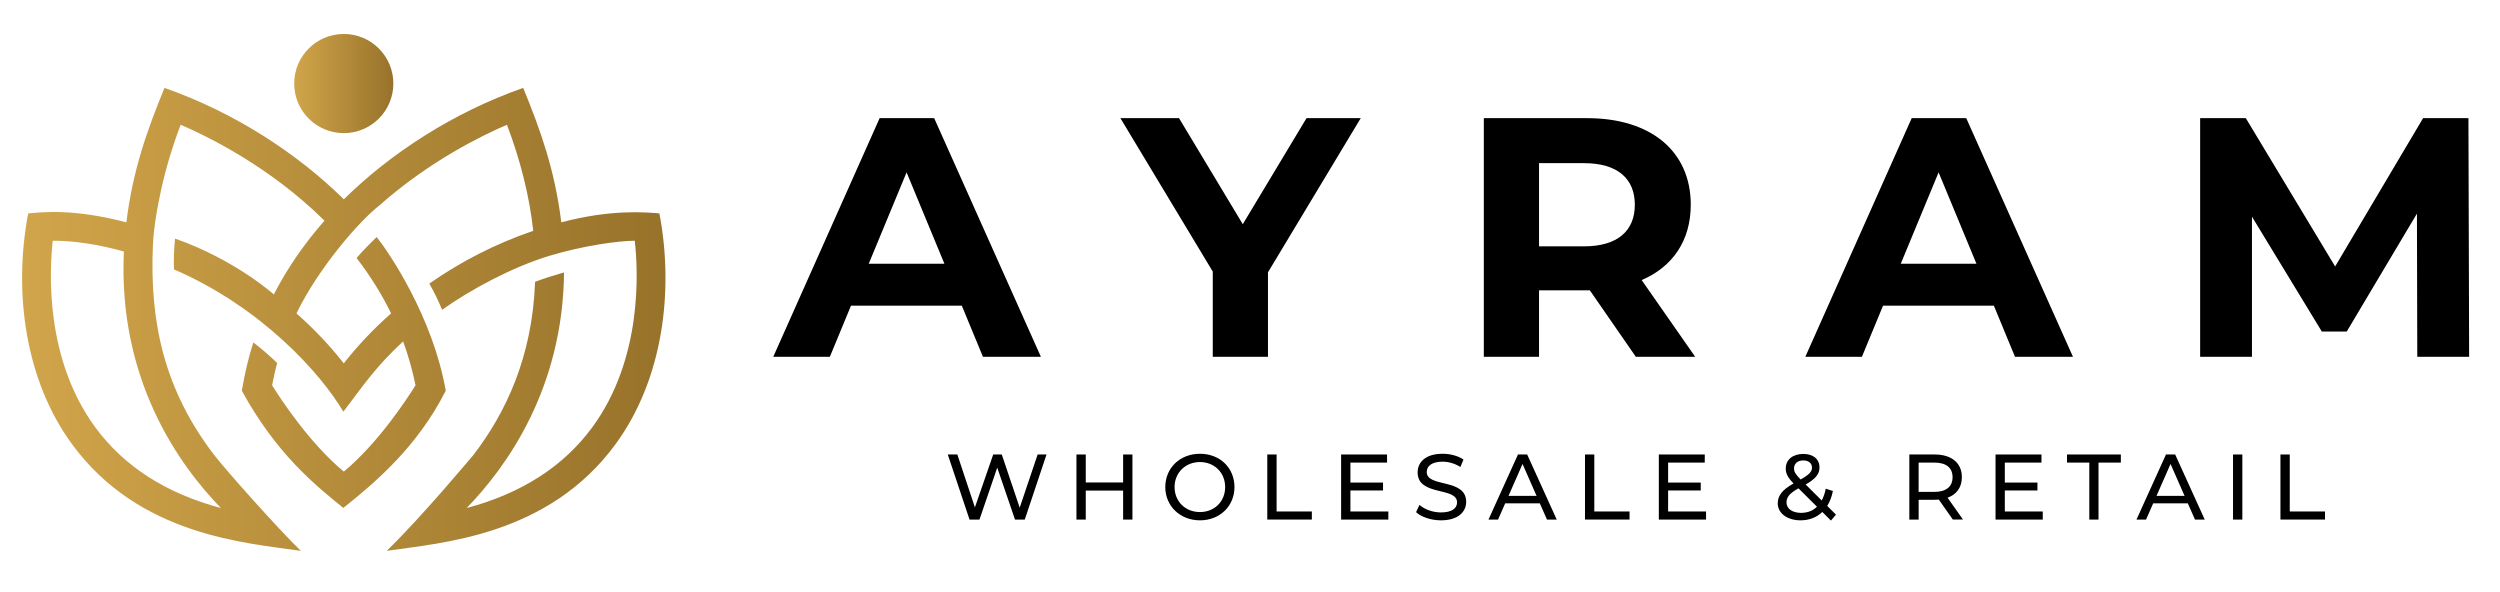
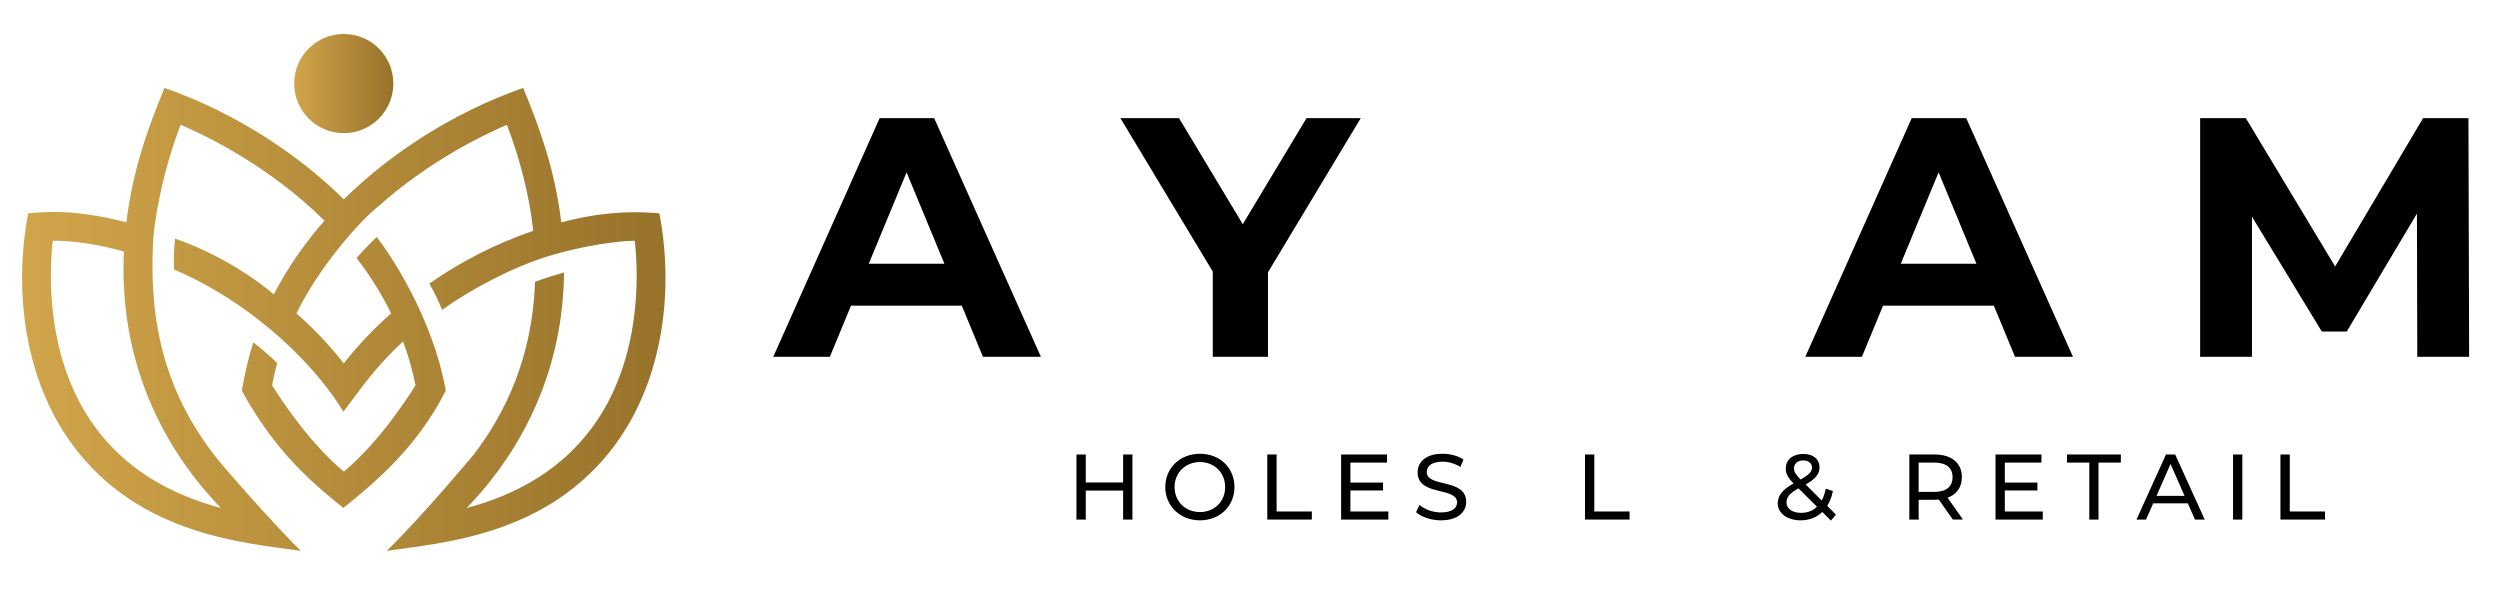
<svg xmlns="http://www.w3.org/2000/svg" xmlns:xlink="http://www.w3.org/1999/xlink" id="graphics" viewBox="0 0 869.83 205.96">
  <defs>
    <style>.cls-1{fill:url(#linear-gradient-2);}.cls-2{fill:url(#linear-gradient);}</style>
    <linearGradient id="linear-gradient" x1="102.37" y1="29.07" x2="136.86" y2="29.07" gradientUnits="userSpaceOnUse">
      <stop offset="0" stop-color="#d1a54a" />
      <stop offset="1" stop-color="#97722a" />
    </linearGradient>
    <linearGradient id="linear-gradient-2" x1="7.66" y1="111.12" x2="231.58" y2="111.12" xlink:href="#linear-gradient" />
  </defs>
  <path class="cls-2" d="M136.86,29.07c0,9.52-7.72,17.25-17.25,17.25s-17.25-7.72-17.25-17.25,7.72-17.25,17.25-17.25,17.25,7.72,17.25,17.25Z" />
  <path class="cls-1" d="M229.46,74.25c-4.79-.39-16.77-1.51-34.17,3.11-2.2-17.95-7.14-31.9-13.26-46.78-24.37,8.55-46.22,22.81-62.4,38.77-16.18-15.96-38.04-30.22-62.4-38.77-6.12,14.88-11.06,28.83-13.26,46.78-18.69-4.9-29.39-3.5-34.17-3.11-5.15,27.07-1.22,57.83,15.29,80.34,23.37,31.86,60.45,34.29,79.58,37.07-8.03-7.78-26.22-28.23-30.08-33.26-.01-.01-.07-.08-.07-.08h0c-17.16-22.4-22.56-45.85-21.31-73.21.26-5.62,1.28-11.3,2.1-15.46h.01c1.7-8.85,4.26-17.62,7.53-26.24,9.21,3.94,31.03,14.55,50.04,33.37-7.08,8.05-12.98,16.64-17.62,25.66,0,0-13.39-12.06-34.37-19.43-.37,3.51-.49,7.2-.38,10.71,30.62,13.27,51.1,36.26,58.95,49.52,6.55-8.57,10.89-15.29,20.78-24.46,1.83,4.97,3.27,10.08,4.32,15.28-3.06,4.9-13.06,20.17-24.95,30.02-11.88-9.85-21.89-25.12-24.95-30.02.55-2.69,1.02-5.11,1.77-7.75-2.35-2.33-5.3-4.83-8.27-7.17-1.97,5.95-3,11.1-4.04,16.79,11.93,21.79,25.13,32.55,35.32,40.79,10.79-8.57,25.74-21.15,35.64-40.79-4.55-25.83-19.75-48.05-24.03-53.48-2.44,2.37-4.91,4.9-7,7.31,4.74,6.16,8.77,12.6,12.02,19.28-6.07,5.33-11.51,11.08-16.47,17.38-4.96-6.31-10.4-12.05-16.47-17.38,7.92-16.23,22.1-32.32,28.82-37.53,0,0,0,0,0,0,17.52-15.56,36.11-24.54,44.42-28.1,4.78,12.6,7.85,24.98,9.15,36.9-13.34,4.57-25.17,10.71-36.17,18.36,1.64,2.77,3.16,6.01,4.47,9.11,9.81-6.99,24.31-14.81,37.21-18.74,11.79-3.59,24.28-5.28,29.82-5.28,1.2,10.65,2.71,41.06-14.78,64.9-9.99,13.61-24.64,23.02-43.72,28.1,14.12-14.52,33.49-41.75,33.89-81.97-3.37.96-6.92,2.07-10.08,3.26-.94,26.24-10.26,45.65-21.46,60.26h0c-.76.86-17.97,21.53-30.15,33.34,19.13-2.78,56.21-5.21,79.58-37.07,16.51-22.51,20.44-53.26,15.29-80.34ZM76.86,176.76c-19.07-5.08-33.73-14.49-43.72-28.1-17.49-23.84-15.98-54.25-14.78-64.9h.22c7.26,0,15.67,1.28,24.52,3.74-2.06,44.24,18.81,73.87,33.76,89.26Z" />
  <path d="M334.64,106.35h-38.55l-7.36,17.79h-19.69l37.01-83.03h18.98l37.13,83.03h-20.16l-7.36-17.79ZM328.59,91.76l-13.16-31.79-13.17,31.79h26.33Z" />
  <path d="M441.17,94.72v29.42h-19.21v-29.65l-32.14-53.38h20.4l22.18,36.89,22.18-36.89h18.86l-32.26,53.61Z" />
-   <path d="M569.16,124.14l-16.01-23.13h-17.67v23.13h-19.21V41.11h35.94c22.18,0,36.06,11.51,36.06,30.13,0,12.45-6.29,21.59-17.08,26.21l18.62,26.69h-20.64ZM551.14,56.77h-15.66v28.94h15.66c11.74,0,17.67-5.46,17.67-14.47s-5.93-14.47-17.67-14.47Z" />
  <path d="M693.72,106.35h-38.55l-7.35,17.79h-19.69l37.01-83.03h18.98l37.13,83.03h-20.17l-7.35-17.79ZM687.67,91.76l-13.17-31.79-13.16,31.79h26.33Z" />
  <path d="M841.05,124.14l-.12-49.82-24.43,41.04h-8.66l-24.31-39.97v48.75h-18.03V41.11h15.89l31.08,51.6,30.6-51.6h15.78l.24,83.03h-18.03Z" />
-   <path d="M364.12,158.13l-7.57,22.65h-3.4l-6.18-18.08-6.18,18.08h-3.46l-7.57-22.65h3.33l6.11,18.41,6.37-18.41h2.98l6.24,18.51,6.24-18.51h3.07Z" />
  <path d="M394.01,158.13v22.65h-3.24v-10.09h-13v10.09h-3.24v-22.65h3.24v9.74h13v-9.74h3.24Z" />
  <path d="M405.44,169.46c0-6.63,5.11-11.58,12.07-11.58s12,4.92,12,11.58-5.11,11.58-12,11.58-12.07-4.95-12.07-11.58ZM426.27,169.46c0-5.01-3.75-8.7-8.77-8.7s-8.83,3.69-8.83,8.7,3.75,8.7,8.83,8.7,8.77-3.69,8.77-8.7Z" />
  <path d="M440.93,158.13h3.24v19.83h12.26v2.81h-15.5v-22.65Z" />
  <path d="M483.05,177.97v2.81h-16.43v-22.65h15.98v2.82h-12.75v6.95h11.35v2.75h-11.35v7.31h13.2Z" />
  <path d="M492.69,178.19l1.2-2.52c1.68,1.52,4.56,2.62,7.47,2.62,3.92,0,5.6-1.52,5.6-3.49,0-5.53-13.72-2.04-13.72-10.45,0-3.49,2.72-6.47,8.67-6.47,2.65,0,5.4.71,7.28,2.01l-1.07,2.59c-1.97-1.26-4.21-1.85-6.21-1.85-3.85,0-5.5,1.62-5.5,3.59,0,5.53,13.72,2.07,13.72,10.38,0,3.46-2.78,6.44-8.77,6.44-3.46,0-6.86-1.16-8.67-2.85Z" />
-   <path d="M535.75,175.12h-12.04l-2.49,5.66h-3.33l10.26-22.65h3.2l10.29,22.65h-3.4l-2.49-5.66ZM534.62,172.53l-4.88-11.1-4.88,11.1h9.77Z" />
  <path d="M551.47,158.13h3.24v19.83h12.26v2.81h-15.5v-22.65Z" />
-   <path d="M593.59,177.97v2.81h-16.43v-22.65h15.98v2.82h-12.75v6.95h11.35v2.75h-11.35v7.31h13.2Z" />
  <path d="M637.05,181.14l-3.01-3.01c-1.97,1.91-4.56,2.91-7.57,2.91-4.59,0-7.93-2.43-7.93-5.89,0-2.78,1.59-4.72,5.5-6.95-2.04-2.04-2.72-3.49-2.72-5.18,0-3.04,2.39-5.08,6.11-5.08,3.43,0,5.63,1.78,5.63,4.72,0,2.3-1.36,3.95-4.82,5.92l5.6,5.56c.62-1.16,1.1-2.52,1.39-4.11l2.49.81c-.39,2.01-1.07,3.75-1.97,5.18l3.04,3.04-1.75,2.07ZM632.19,176.31l-6.44-6.41c-3.17,1.78-4.17,3.11-4.17,4.92,0,2.17,2.04,3.62,5.08,3.62,2.17,0,4.08-.71,5.53-2.14ZM624.2,162.95c0,1.16.45,2.01,2.3,3.88,2.98-1.68,3.95-2.72,3.95-4.14s-1.07-2.49-3.01-2.49c-2.04,0-3.24,1.13-3.24,2.75Z" />
  <path d="M679.46,180.78l-4.88-6.95c-.45.03-.94.06-1.42.06h-5.6v6.89h-3.24v-22.65h8.83c5.89,0,9.45,2.98,9.45,7.89,0,3.49-1.81,6.02-4.98,7.15l5.37,7.6h-3.53ZM679.36,166.03c0-3.24-2.17-5.08-6.31-5.08h-5.5v10.19h5.5c4.14,0,6.31-1.88,6.31-5.11Z" />
  <path d="M710.74,177.97v2.81h-16.43v-22.65h15.98v2.82h-12.75v6.95h11.35v2.75h-11.35v7.31h13.2Z" />
  <path d="M726.95,160.95h-7.77v-2.82h18.73v2.82h-7.77v19.83h-3.2v-19.83Z" />
  <path d="M761.21,175.12h-12.04l-2.49,5.66h-3.33l10.26-22.65h3.2l10.29,22.65h-3.4l-2.49-5.66ZM760.08,172.53l-4.88-11.1-4.88,11.1h9.77Z" />
  <path d="M776.94,158.13h3.24v22.65h-3.24v-22.65Z" />
  <path d="M793.44,158.13h3.24v19.83h12.26v2.81h-15.5v-22.65Z" />
</svg>